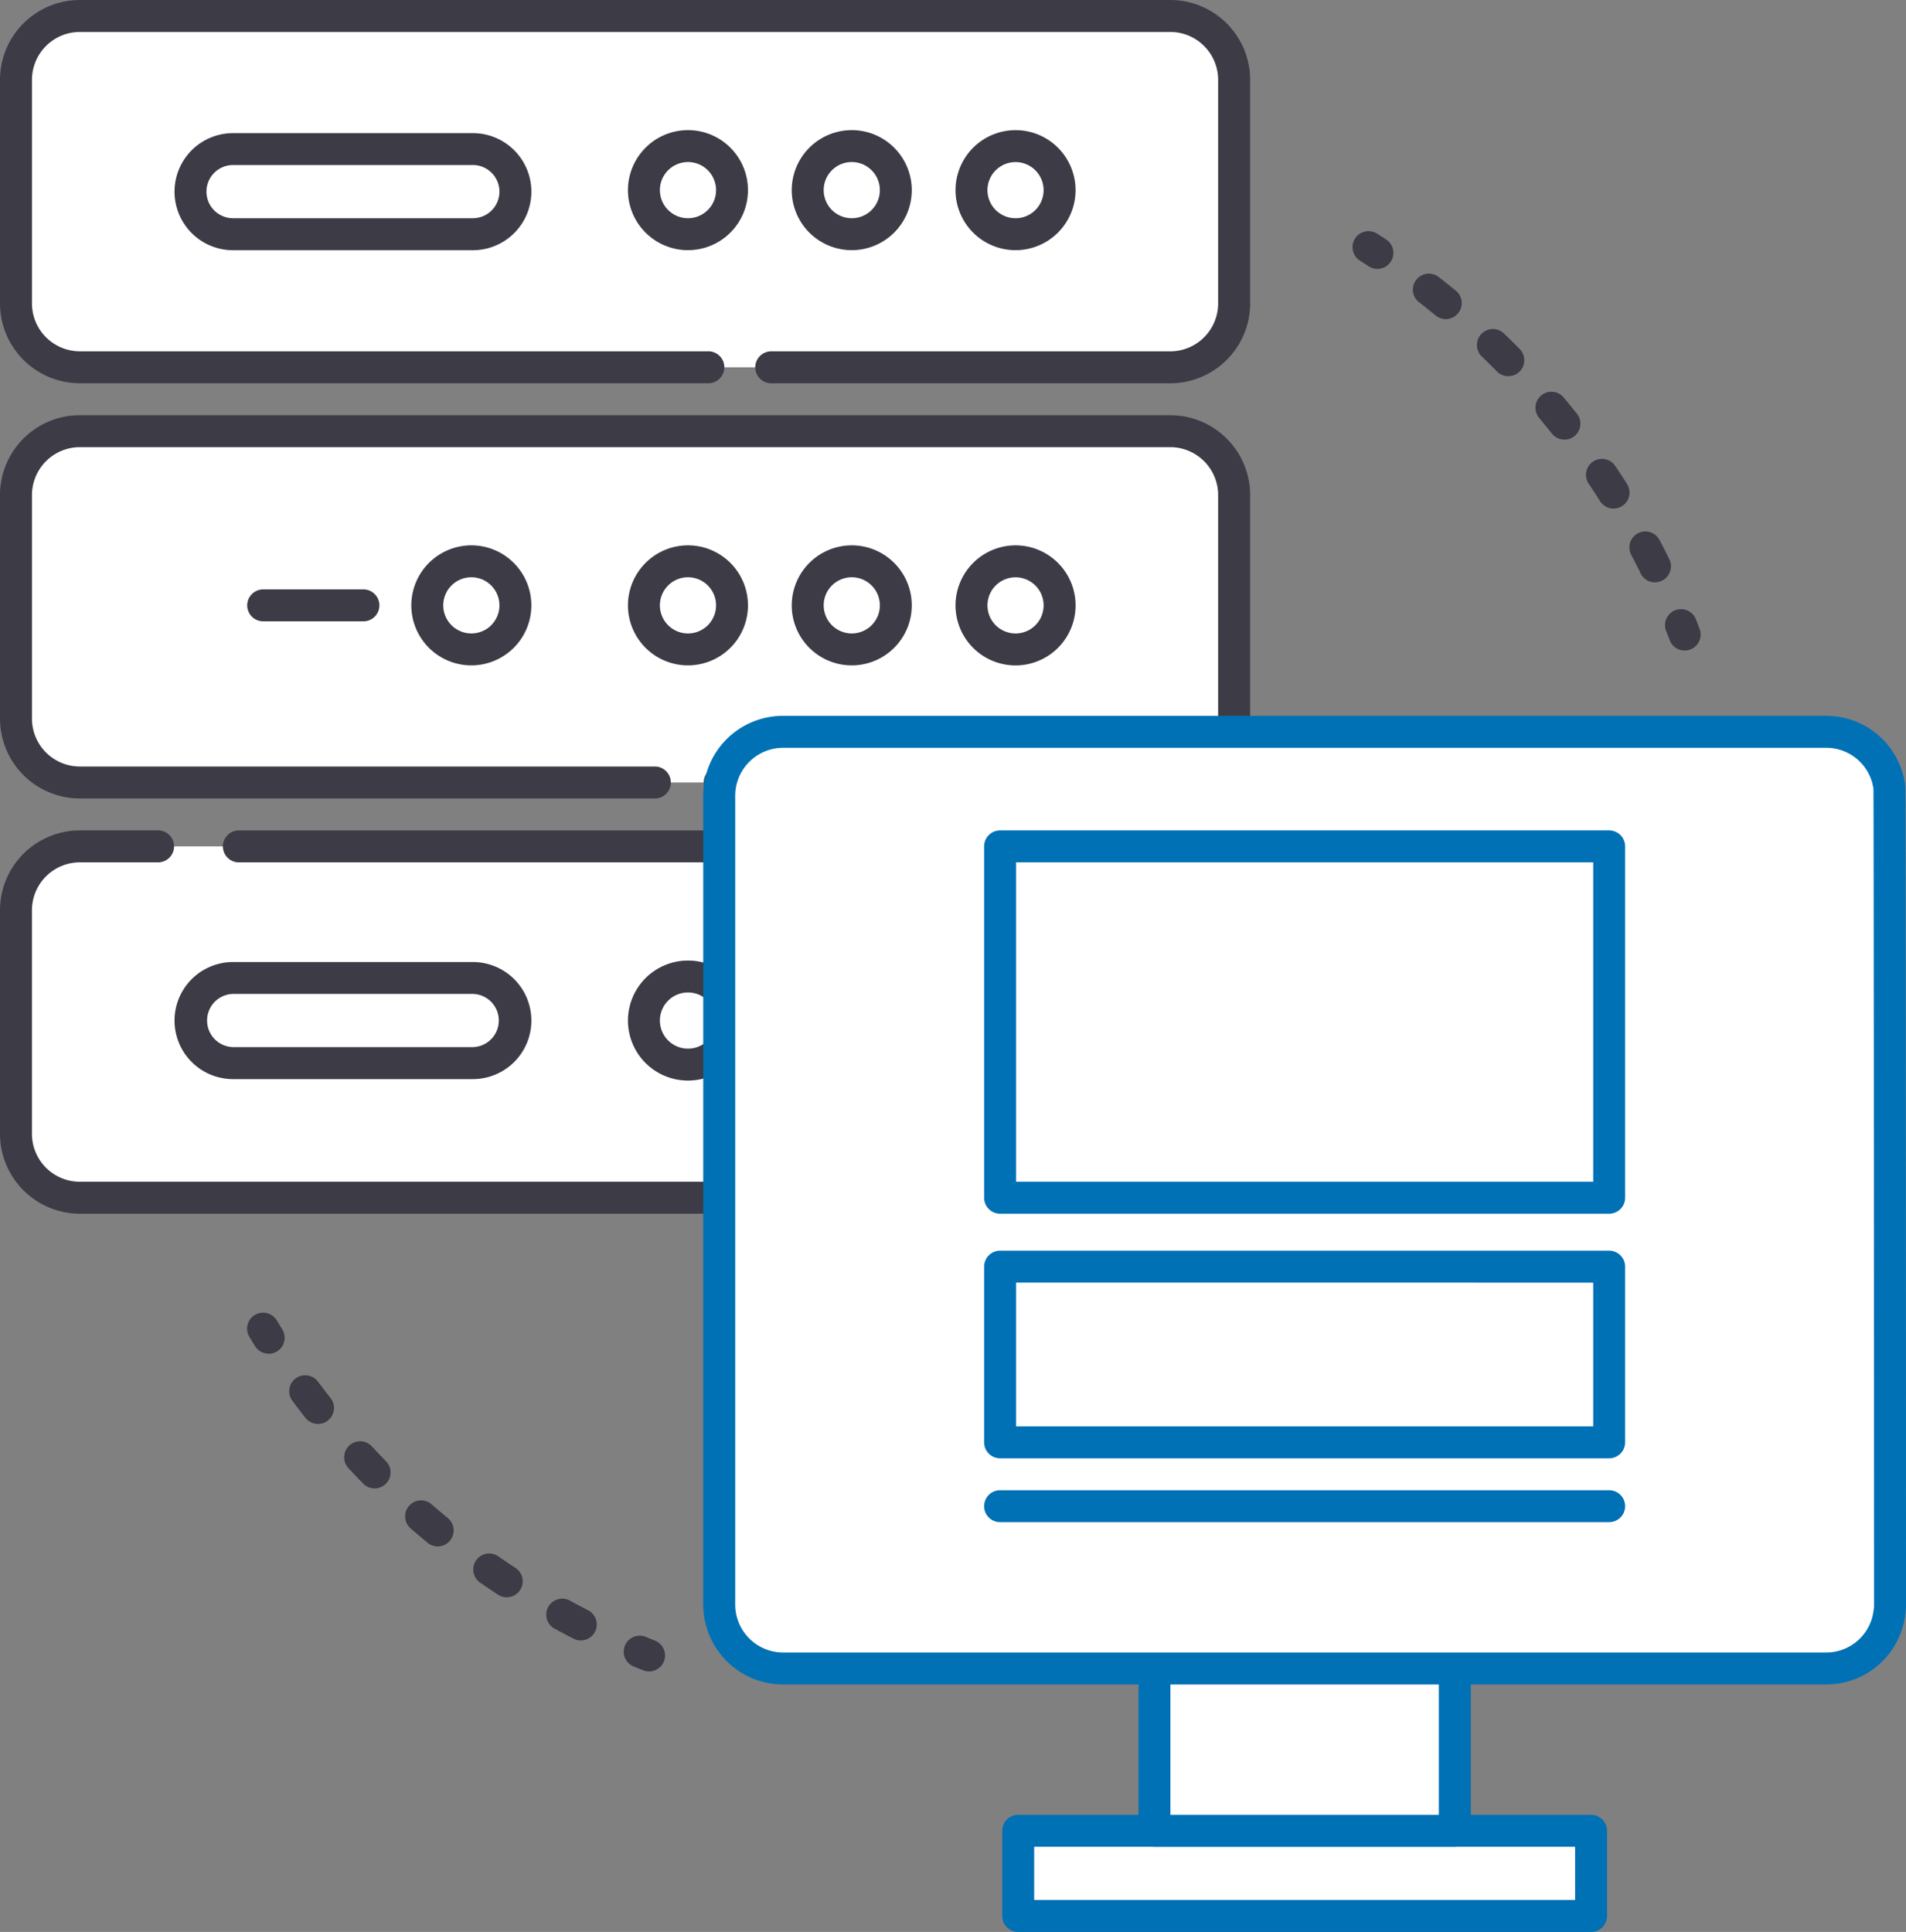
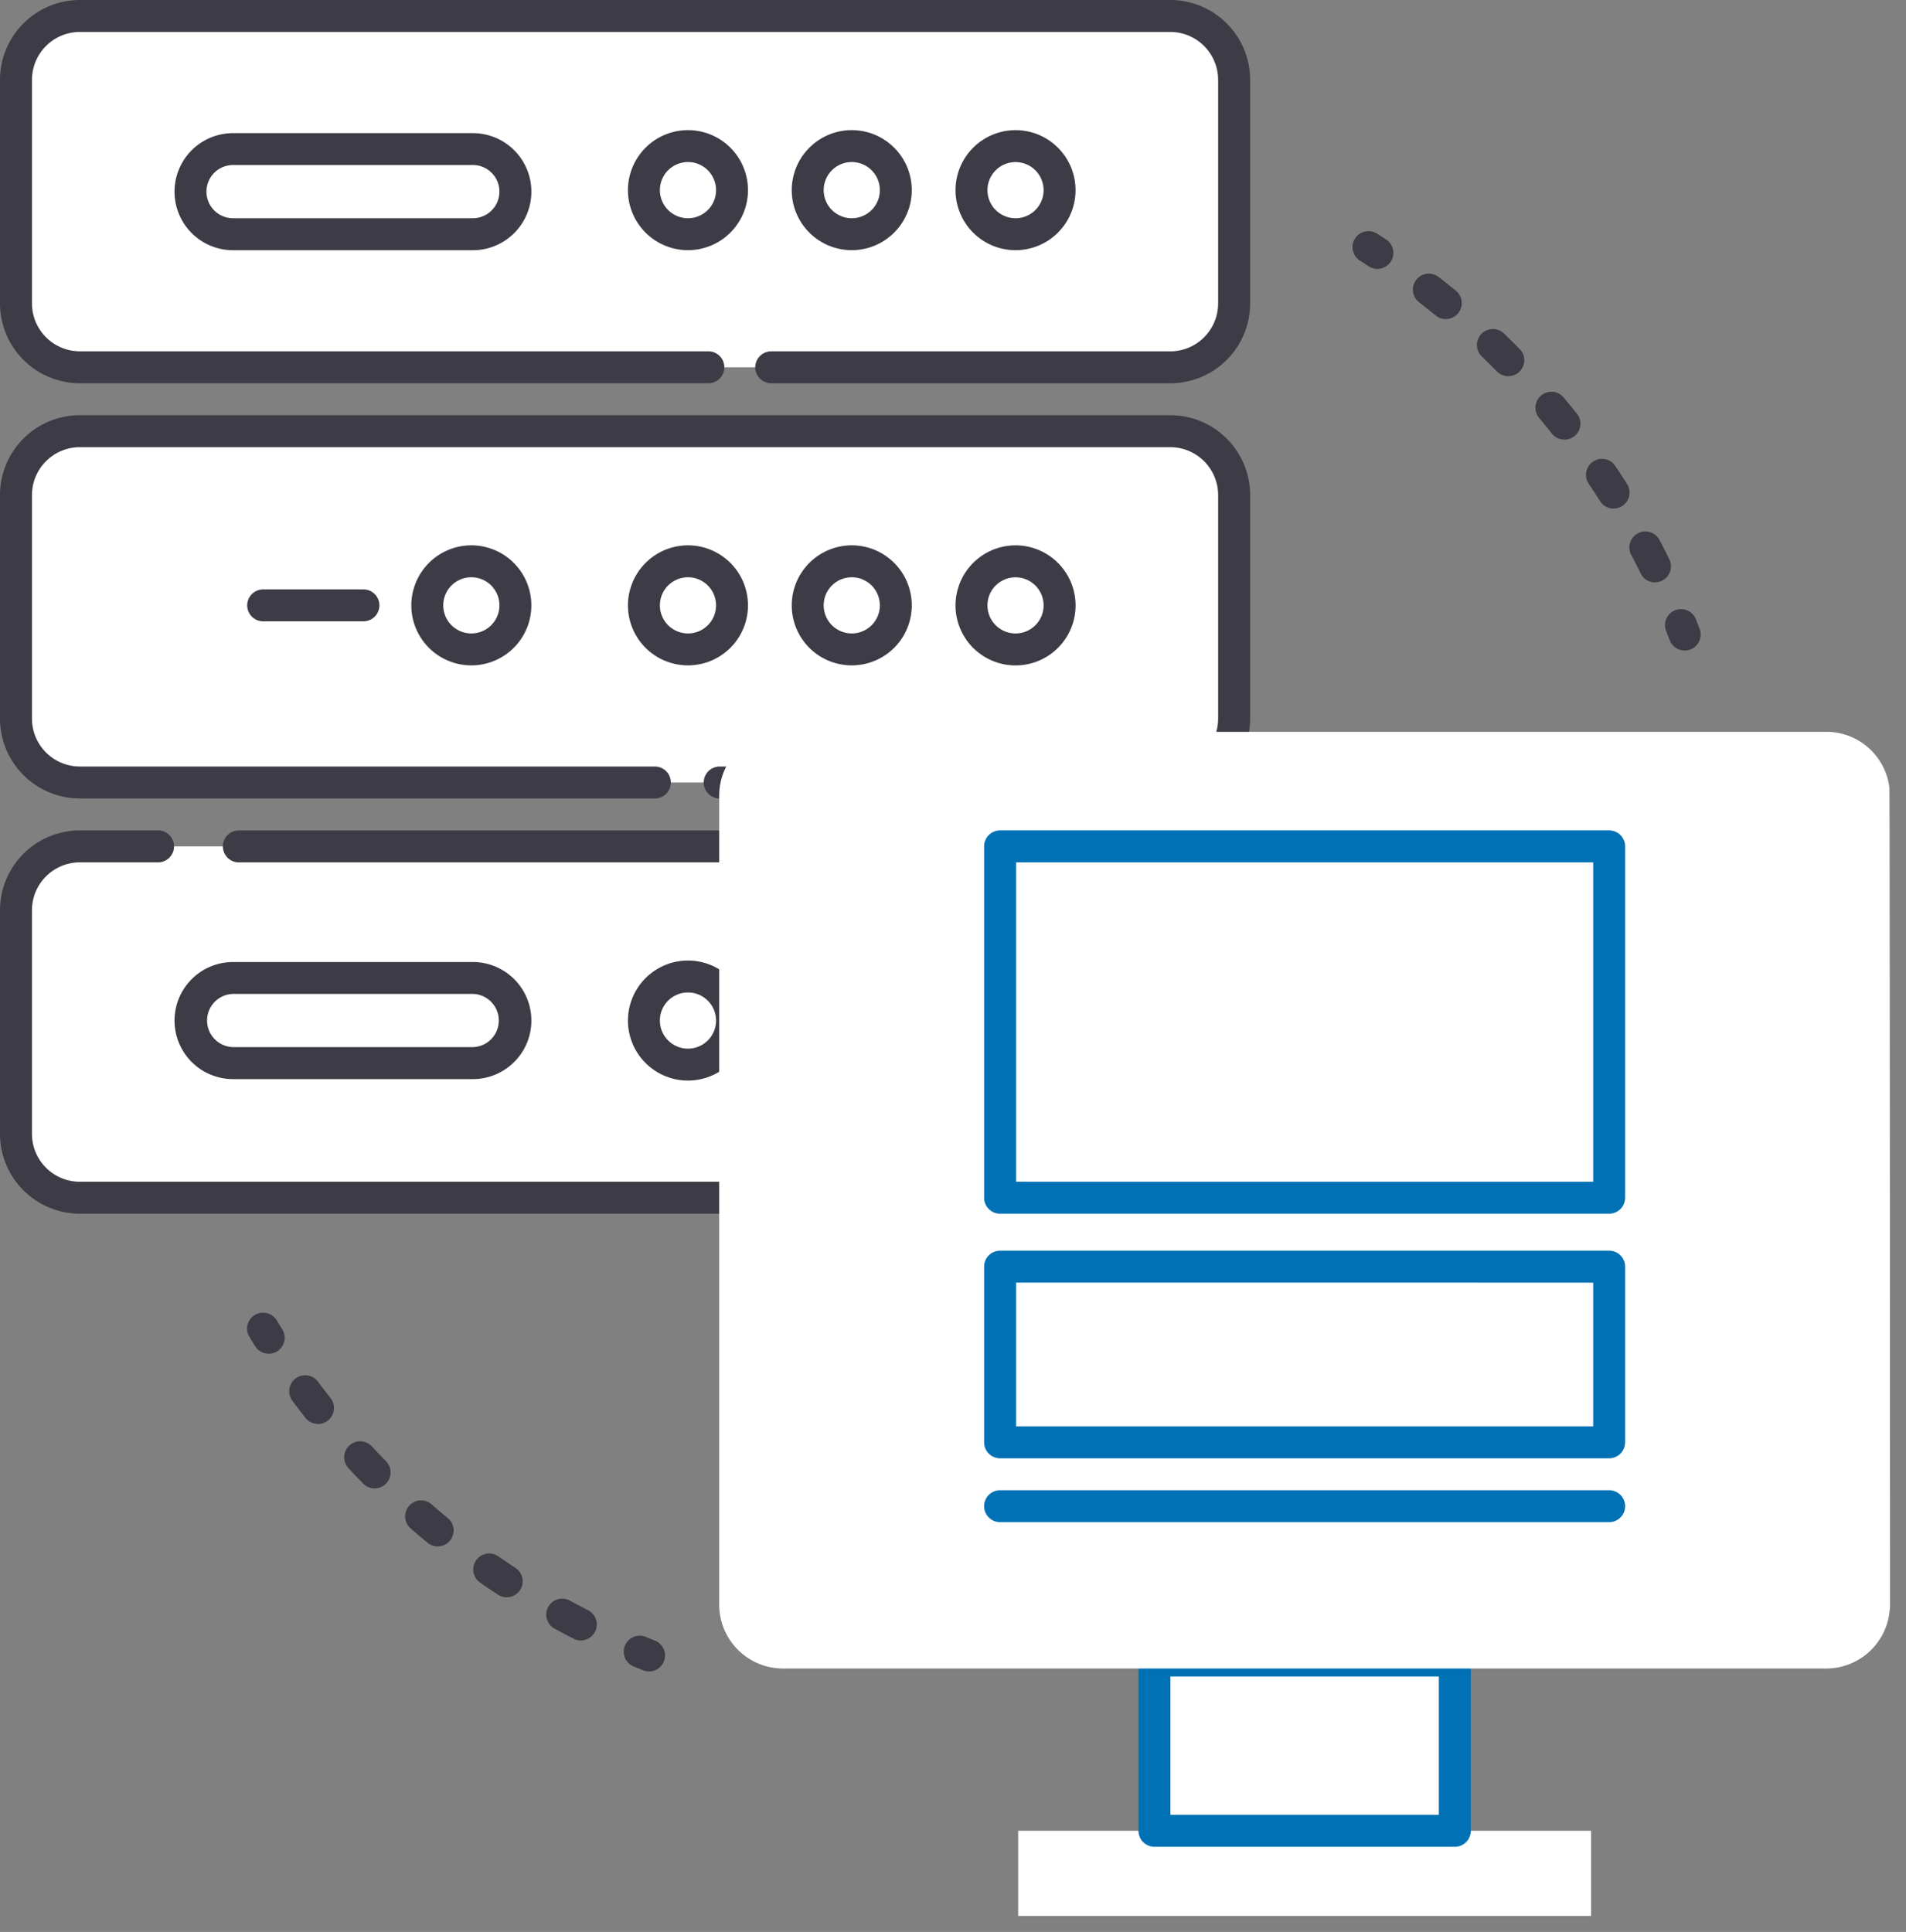
<svg xmlns="http://www.w3.org/2000/svg" data-name="グループ 8417" width="127.421" height="129.149">
  <rect width="100%" height="100%" fill="#808080" stroke="none" />
  <defs>
    <clipPath id="a">
      <path data-name="長方形 10354" fill="none" d="M0 0h127.421v129.149H0z" />
    </clipPath>
  </defs>
  <g data-name="グループ 8416" clip-path="url(#a)">
    <path data-name="パス 22130" d="M43.391 111.735a1.065 1.065 0 01-.395-.076 53.652 53.652 0 01-.671-.272 1.068 1.068 0 01.815-1.973c.2.084.422.172.647.262a1.068 1.068 0 01-.4 2.06z" fill="#3c3b46" />
    <path data-name="パス 22131" d="M38.827 109.663a1.063 1.063 0 01-.486-.118 53.213 53.213 0 01-1.293-.685 1.068 1.068 0 011.025-1.873c.409.224.827.445 1.242.658a1.068 1.068 0 01-.488 2.018zm-4.953-2.886a1.063 1.063 0 01-.586-.176 58.418 58.418 0 01-1.211-.82 1.068 1.068 0 011.221-1.752c.383.267.774.532 1.164.788a1.068 1.068 0 01-.588 1.96zm-4.612-3.4a1.063 1.063 0 01-.678-.244c-.374-.309-.75-.627-1.116-.945a1.067 1.067 0 111.4-1.61c.352.306.712.612 1.072.908a1.068 1.068 0 01-.68 1.891zm-4.22-3.878a1.064 1.064 0 01-.763-.321c-.339-.347-.678-.7-1.008-1.06a1.068 1.068 0 011.566-1.451c.317.342.643.685.969 1.018a1.067 1.067 0 01-.763 1.814zm-3.781-4.308a1.066 1.066 0 01-.84-.407c-.3-.381-.6-.772-.889-1.162a1.068 1.068 0 011.713-1.275c.278.374.566.75.854 1.116a1.068 1.068 0 01-.838 1.728z" fill="#3c3b46" />
    <path data-name="パス 22132" d="M17.962 90.495a1.067 1.067 0 01-.905-.5 65.513 65.513 0 01-.381-.618 1.067 1.067 0 111.824-1.113c.12.2.245.4.367.6a1.068 1.068 0 01-.9 1.635z" fill="#3c3b46" />
    <path data-name="パス 22133" d="M92.089 17.974a1.062 1.062 0 01-.589-.174c-.193-.127-.394-.255-.588-.379a1.067 1.067 0 011.151-1.8c.2.127.405.259.608.393a1.068 1.068 0 01-.587 1.96z" fill="#3c3b46" />
    <path data-name="パス 22134" d="M110.641 38.933a1.067 1.067 0 01-.958-.6c-.2-.413-.416-.829-.63-1.236a1.067 1.067 0 111.889-1c.224.424.444.857.656 1.287a1.068 1.068 0 01-.957 1.54zM107.869 34a1.067 1.067 0 01-.9-.5c-.247-.389-.5-.78-.759-1.162a1.067 1.067 0 111.772-1.191c.267.4.533.8.79 1.209a1.068 1.068 0 01-.9 1.639zm-3.282-4.613a1.066 1.066 0 01-.836-.4c-.286-.36-.582-.722-.878-1.075a1.068 1.068 0 011.635-1.372c.308.367.615.744.914 1.119a1.068 1.068 0 01-.835 1.732zm-3.754-4.239a1.064 1.064 0 01-.761-.318 53.449 53.449 0 00-.987-.976 1.068 1.068 0 111.481-1.538c.345.332.691.674 1.027 1.016a1.067 1.067 0 01-.761 1.817zm-4.181-3.817a1.063 1.063 0 01-.676-.242 56.285 56.285 0 00-1.084-.866 1.068 1.068 0 111.31-1.686c.378.294.758.6 1.129.9a1.068 1.068 0 01-.678 1.893z" fill="#3c3b46" />
    <path data-name="パス 22135" d="M112.627 43.487a1.068 1.068 0 01-1-.686c-.08-.209-.165-.431-.252-.648a1.068 1.068 0 011.982-.793c.092.231.181.461.264.678a1.068 1.068 0 01-1 1.449z" fill="#3c3b46" />
    <path data-name="パス 22136" d="M47.323 24.554H5.337a4.269 4.269 0 01-4.27-4.269V5.336a4.269 4.269 0 014.27-4.269h72.9a4.269 4.269 0 014.27 4.269v14.949a4.269 4.269 0 01-4.27 4.269H51.592" fill="#fff" />
    <path data-name="パス 22137" d="M78.236 25.622H51.592a1.068 1.068 0 110-2.135h26.644a3.206 3.206 0 003.2-3.2V5.336a3.206 3.206 0 00-3.2-3.2H5.337a3.206 3.206 0 00-3.2 3.2v14.949a3.206 3.206 0 003.2 3.2h41.986a1.068 1.068 0 110 2.135H5.337A5.343 5.343 0 010 20.285V5.336A5.343 5.343 0 015.337 0h72.9a5.343 5.343 0 015.338 5.336v14.949a5.343 5.343 0 01-5.339 5.337z" fill="#3c3b46" />
    <path data-name="パス 22138" d="M48.938 12.712a2.945 2.945 0 11-2.945-2.945 2.946 2.946 0 012.945 2.945" fill="#fff" />
    <path data-name="楕円形 807" d="M45.993 8.699a4.012 4.012 0 11-4.013 4.013 4.017 4.017 0 014.013-4.013zm0 5.89a1.878 1.878 0 10-1.878-1.877 1.88 1.88 0 001.878 1.877z" fill="#3c3b46" />
    <path data-name="パス 22139" d="M59.888 12.712a2.945 2.945 0 11-2.945-2.945 2.946 2.946 0 012.945 2.945" fill="#fff" />
    <path data-name="楕円形 808" d="M56.943 8.699a4.012 4.012 0 11-4.013 4.013 4.017 4.017 0 014.013-4.013zm0 5.89a1.878 1.878 0 10-1.878-1.877 1.88 1.88 0 001.878 1.877z" fill="#3c3b46" />
    <path data-name="パス 22140" d="M70.838 12.712a2.945 2.945 0 11-2.945-2.945 2.946 2.946 0 012.945 2.945" fill="#fff" />
    <path data-name="パス 22141" d="M67.893 8.7a4.012 4.012 0 11-4.014 4.013A4.017 4.017 0 0167.893 8.7zm0 5.89a1.877 1.877 0 10-1.879-1.877 1.88 1.88 0 001.879 1.876z" fill="#3c3b46" />
    <path data-name="パス 22142" d="M12.735 12.811a2.846 2.846 0 012.846-2.846H31.61a2.846 2.846 0 110 5.692H15.581a2.846 2.846 0 01-2.846-2.846" fill="#fff" />
    <path data-name="パス 22143" d="M15.581 8.9H31.61a3.913 3.913 0 110 7.827H15.581a3.913 3.913 0 110-7.827zm16.029 5.689a1.778 1.778 0 000-3.557H15.581a1.778 1.778 0 000 3.557z" fill="#3c3b46" />
    <path data-name="パス 22144" d="M43.812 52.311H5.337a4.269 4.269 0 01-4.27-4.269V33.093a4.269 4.269 0 014.27-4.269h72.9a4.269 4.269 0 014.27 4.269v14.949a4.269 4.269 0 01-4.27 4.269H48.081" fill="#fff" />
    <path data-name="パス 22145" d="M78.236 53.379H48.081a1.068 1.068 0 010-2.135h30.155a3.206 3.206 0 003.2-3.2V33.093a3.206 3.206 0 00-3.2-3.2H5.337a3.206 3.206 0 00-3.2 3.2v14.949a3.206 3.206 0 003.2 3.2h38.475a1.068 1.068 0 010 2.135H5.337A5.343 5.343 0 010 48.042V33.093a5.343 5.343 0 015.337-5.337h72.9a5.343 5.343 0 015.338 5.337v14.949a5.343 5.343 0 01-5.339 5.337z" fill="#3c3b46" />
    <path data-name="パス 22146" d="M48.938 40.469a2.945 2.945 0 11-2.945-2.945 2.945 2.945 0 012.945 2.945" fill="#fff" />
    <path data-name="楕円形 809" d="M45.993 36.456a4.012 4.012 0 11-4.013 4.013 4.017 4.017 0 014.013-4.013zm0 5.89a1.878 1.878 0 10-1.878-1.877 1.88 1.88 0 001.878 1.877z" fill="#3c3b46" />
    <path data-name="パス 22147" d="M34.456 40.469a2.945 2.945 0 11-2.945-2.945 2.945 2.945 0 012.945 2.945" fill="#fff" />
    <path data-name="楕円形 810" d="M31.511 36.456a4.012 4.012 0 11-4.013 4.013 4.017 4.017 0 014.013-4.013zm0 5.89a1.878 1.878 0 10-1.878-1.877 1.88 1.88 0 001.878 1.877z" fill="#3c3b46" />
    <path data-name="パス 22148" d="M59.888 40.469a2.945 2.945 0 11-2.945-2.945 2.945 2.945 0 012.945 2.945" fill="#fff" />
    <path data-name="楕円形 811" d="M56.943 36.456a4.012 4.012 0 11-4.013 4.013 4.017 4.017 0 014.013-4.013zm0 5.89a1.878 1.878 0 10-1.878-1.877 1.88 1.88 0 001.878 1.877z" fill="#3c3b46" />
    <path data-name="パス 22149" d="M70.838 40.469a2.945 2.945 0 11-2.945-2.945 2.945 2.945 0 012.945 2.945" fill="#fff" />
    <path data-name="パス 22150" d="M67.893 36.457a4.013 4.013 0 11-4.014 4.013 4.017 4.017 0 014.014-4.013zm0 5.89a1.877 1.877 0 10-1.879-1.877 1.88 1.88 0 001.879 1.877z" fill="#3c3b46" />
    <path data-name="パス 22151" d="M15.933 56.581h62.3a4.27 4.27 0 014.27 4.269V75.8a4.269 4.269 0 01-4.27 4.269H5.336A4.269 4.269 0 011.067 75.8V60.85a4.27 4.27 0 014.269-4.269H10.6" fill="#fff" />
    <path data-name="パス 22152" d="M78.236 81.135h-72.9A5.343 5.343 0 010 75.8V60.85a5.343 5.343 0 015.336-5.337H10.6a1.068 1.068 0 010 2.135H5.336a3.205 3.205 0 00-3.2 3.2V75.8a3.205 3.205 0 003.2 3.2h72.9a3.206 3.206 0 003.2-3.2V60.85a3.206 3.206 0 00-3.2-3.2h-62.3a1.068 1.068 0 010-2.135h62.3a5.343 5.343 0 015.338 5.337V75.8a5.343 5.343 0 01-5.338 5.335z" fill="#3c3b46" />
    <path data-name="パス 22153" d="M48.938 68.225a2.945 2.945 0 11-2.945-2.945 2.945 2.945 0 012.945 2.945" fill="#fff" />
    <path data-name="楕円形 812" d="M45.993 64.212a4.012 4.012 0 11-4.013 4.013 4.017 4.017 0 014.013-4.013zm0 5.89a1.878 1.878 0 10-1.878-1.877 1.88 1.88 0 001.878 1.877z" fill="#3c3b46" />
    <path data-name="パス 22154" d="M59.888 68.225a2.945 2.945 0 11-2.945-2.945 2.945 2.945 0 012.945 2.945" fill="#fff" />
    <path data-name="楕円形 813" d="M56.943 64.212a4.012 4.012 0 11-4.013 4.013 4.017 4.017 0 014.013-4.013zm0 5.89a1.878 1.878 0 10-1.878-1.877 1.88 1.88 0 001.878 1.877z" fill="#3c3b46" />
    <path data-name="パス 22155" d="M70.838 68.225a2.945 2.945 0 11-2.945-2.945 2.945 2.945 0 012.945 2.945" fill="#fff" />
    <path data-name="パス 22156" d="M67.893 64.213a4.012 4.012 0 11-4.014 4.012 4.017 4.017 0 014.014-4.012zm0 5.89a1.878 1.878 0 10-1.879-1.878 1.88 1.88 0 001.879 1.875z" fill="#3c3b46" />
    <path data-name="線 2898" d="M24.293 41.536h-6.7a1.068 1.068 0 01-1.067-1.067 1.068 1.068 0 011.067-1.067h6.7a1.068 1.068 0 011.071 1.067 1.068 1.068 0 01-1.071 1.067z" fill="#3c3b46" />
    <path data-name="パス 22157" d="M12.735 68.225a2.846 2.846 0 012.846-2.846H31.61a2.846 2.846 0 110 5.692H15.581a2.846 2.846 0 01-2.846-2.846" fill="#fff" />
    <path data-name="パス 22158" d="M15.581 64.312H31.61a3.913 3.913 0 110 7.827H15.581a3.913 3.913 0 110-7.827zM31.61 70a1.779 1.779 0 000-3.557H15.581a1.779 1.779 0 000 3.557z" fill="#3c3b46" />
    <path data-name="長方形 10346" fill="#fff" d="M68.069 122.389h38.298v5.693H68.069z" />
-     <path data-name="長方形 10347" d="M68.069 121.321h38.3a1.068 1.068 0 011.066 1.068v5.693a1.068 1.068 0 01-1.066 1.067h-38.3a1.068 1.068 0 01-1.067-1.067v-5.693a1.068 1.068 0 011.067-1.068zm37.23 2.135H69.137v3.558H105.3z" fill="#0071b5" />
    <path data-name="長方形 10348" fill="#fff" d="M77.177 111.004h20.081v11.385H77.177z" />
    <path data-name="長方形 10349" d="M77.177 109.936h20.081a1.068 1.068 0 011.068 1.068v11.385a1.068 1.068 0 01-1.067 1.068H77.177a1.068 1.068 0 01-1.067-1.068v-11.385a1.068 1.068 0 011.067-1.068zm19.014 2.136H78.245v9.25h17.946z" fill="#0071b5" />
    <path data-name="パス 22159" d="M126.311 52.651a4.25 4.25 0 00-4.227-3.729H52.351a4.264 4.264 0 00-4.27 4.27v54.079a4.273 4.273 0 004.27 4.269h69.733a4.261 4.261 0 004.227-3.728 3.387 3.387 0 00.043-.541s-.015-54.435-.043-54.62" fill="#fff" />
-     <path data-name="パス 22160" d="M52.351 47.854h69.733a5.323 5.323 0 015.287 4.668c.017.217.027 1.931.04 27.508.007 13.476.011 27.1.011 27.241a4.438 4.438 0 01-.054.692 5.325 5.325 0 01-5.284 4.645H52.351a5.343 5.343 0 01-5.338-5.336v-54.08a5.331 5.331 0 015.338-5.338zm72.894 4.879a3.186 3.186 0 00-3.161-2.743H52.351a3.206 3.206 0 00-3.2 3.2v54.079a3.206 3.206 0 003.2 3.2h69.733a3.188 3.188 0 003.167-2.79q0-.021.006-.043a2.322 2.322 0 00.029-.368c-.005-18.324-.02-53.007-.041-54.535z" fill="#0071b5" />
    <path data-name="長方形 10350" fill="#fff" d="M66.858 56.581h40.719v23.487H66.858z" />
    <path data-name="長方形 10351" d="M66.858 55.513h40.719a1.068 1.068 0 011.067 1.068v23.487a1.068 1.068 0 01-1.067 1.068H66.858a1.068 1.068 0 01-1.067-1.068V56.581a1.068 1.068 0 011.067-1.068zm39.652 2.135H67.926v21.353h38.584z" fill="#0071b5" />
    <path data-name="長方形 10352" fill="#fff" d="M66.858 84.676h40.719V96.42H66.858z" />
    <path data-name="長方形 10353" d="M66.858 83.608h40.719a1.068 1.068 0 011.067 1.068V96.42a1.068 1.068 0 01-1.067 1.068H66.858a1.068 1.068 0 01-1.067-1.068V84.676a1.068 1.068 0 011.067-1.068zm39.652 2.136H67.926v9.609h38.584z" fill="#0071b5" />
    <path data-name="線 2899" fill="#fff" d="M66.858 100.689h40.719" />
    <path data-name="線 2900" d="M107.577 101.756H66.858a1.067 1.067 0 01-1.067-1.067 1.067 1.067 0 011.067-1.067h40.719a1.067 1.067 0 011.067 1.067 1.067 1.067 0 01-1.067 1.067z" fill="#0071b5" />
  </g>
</svg>